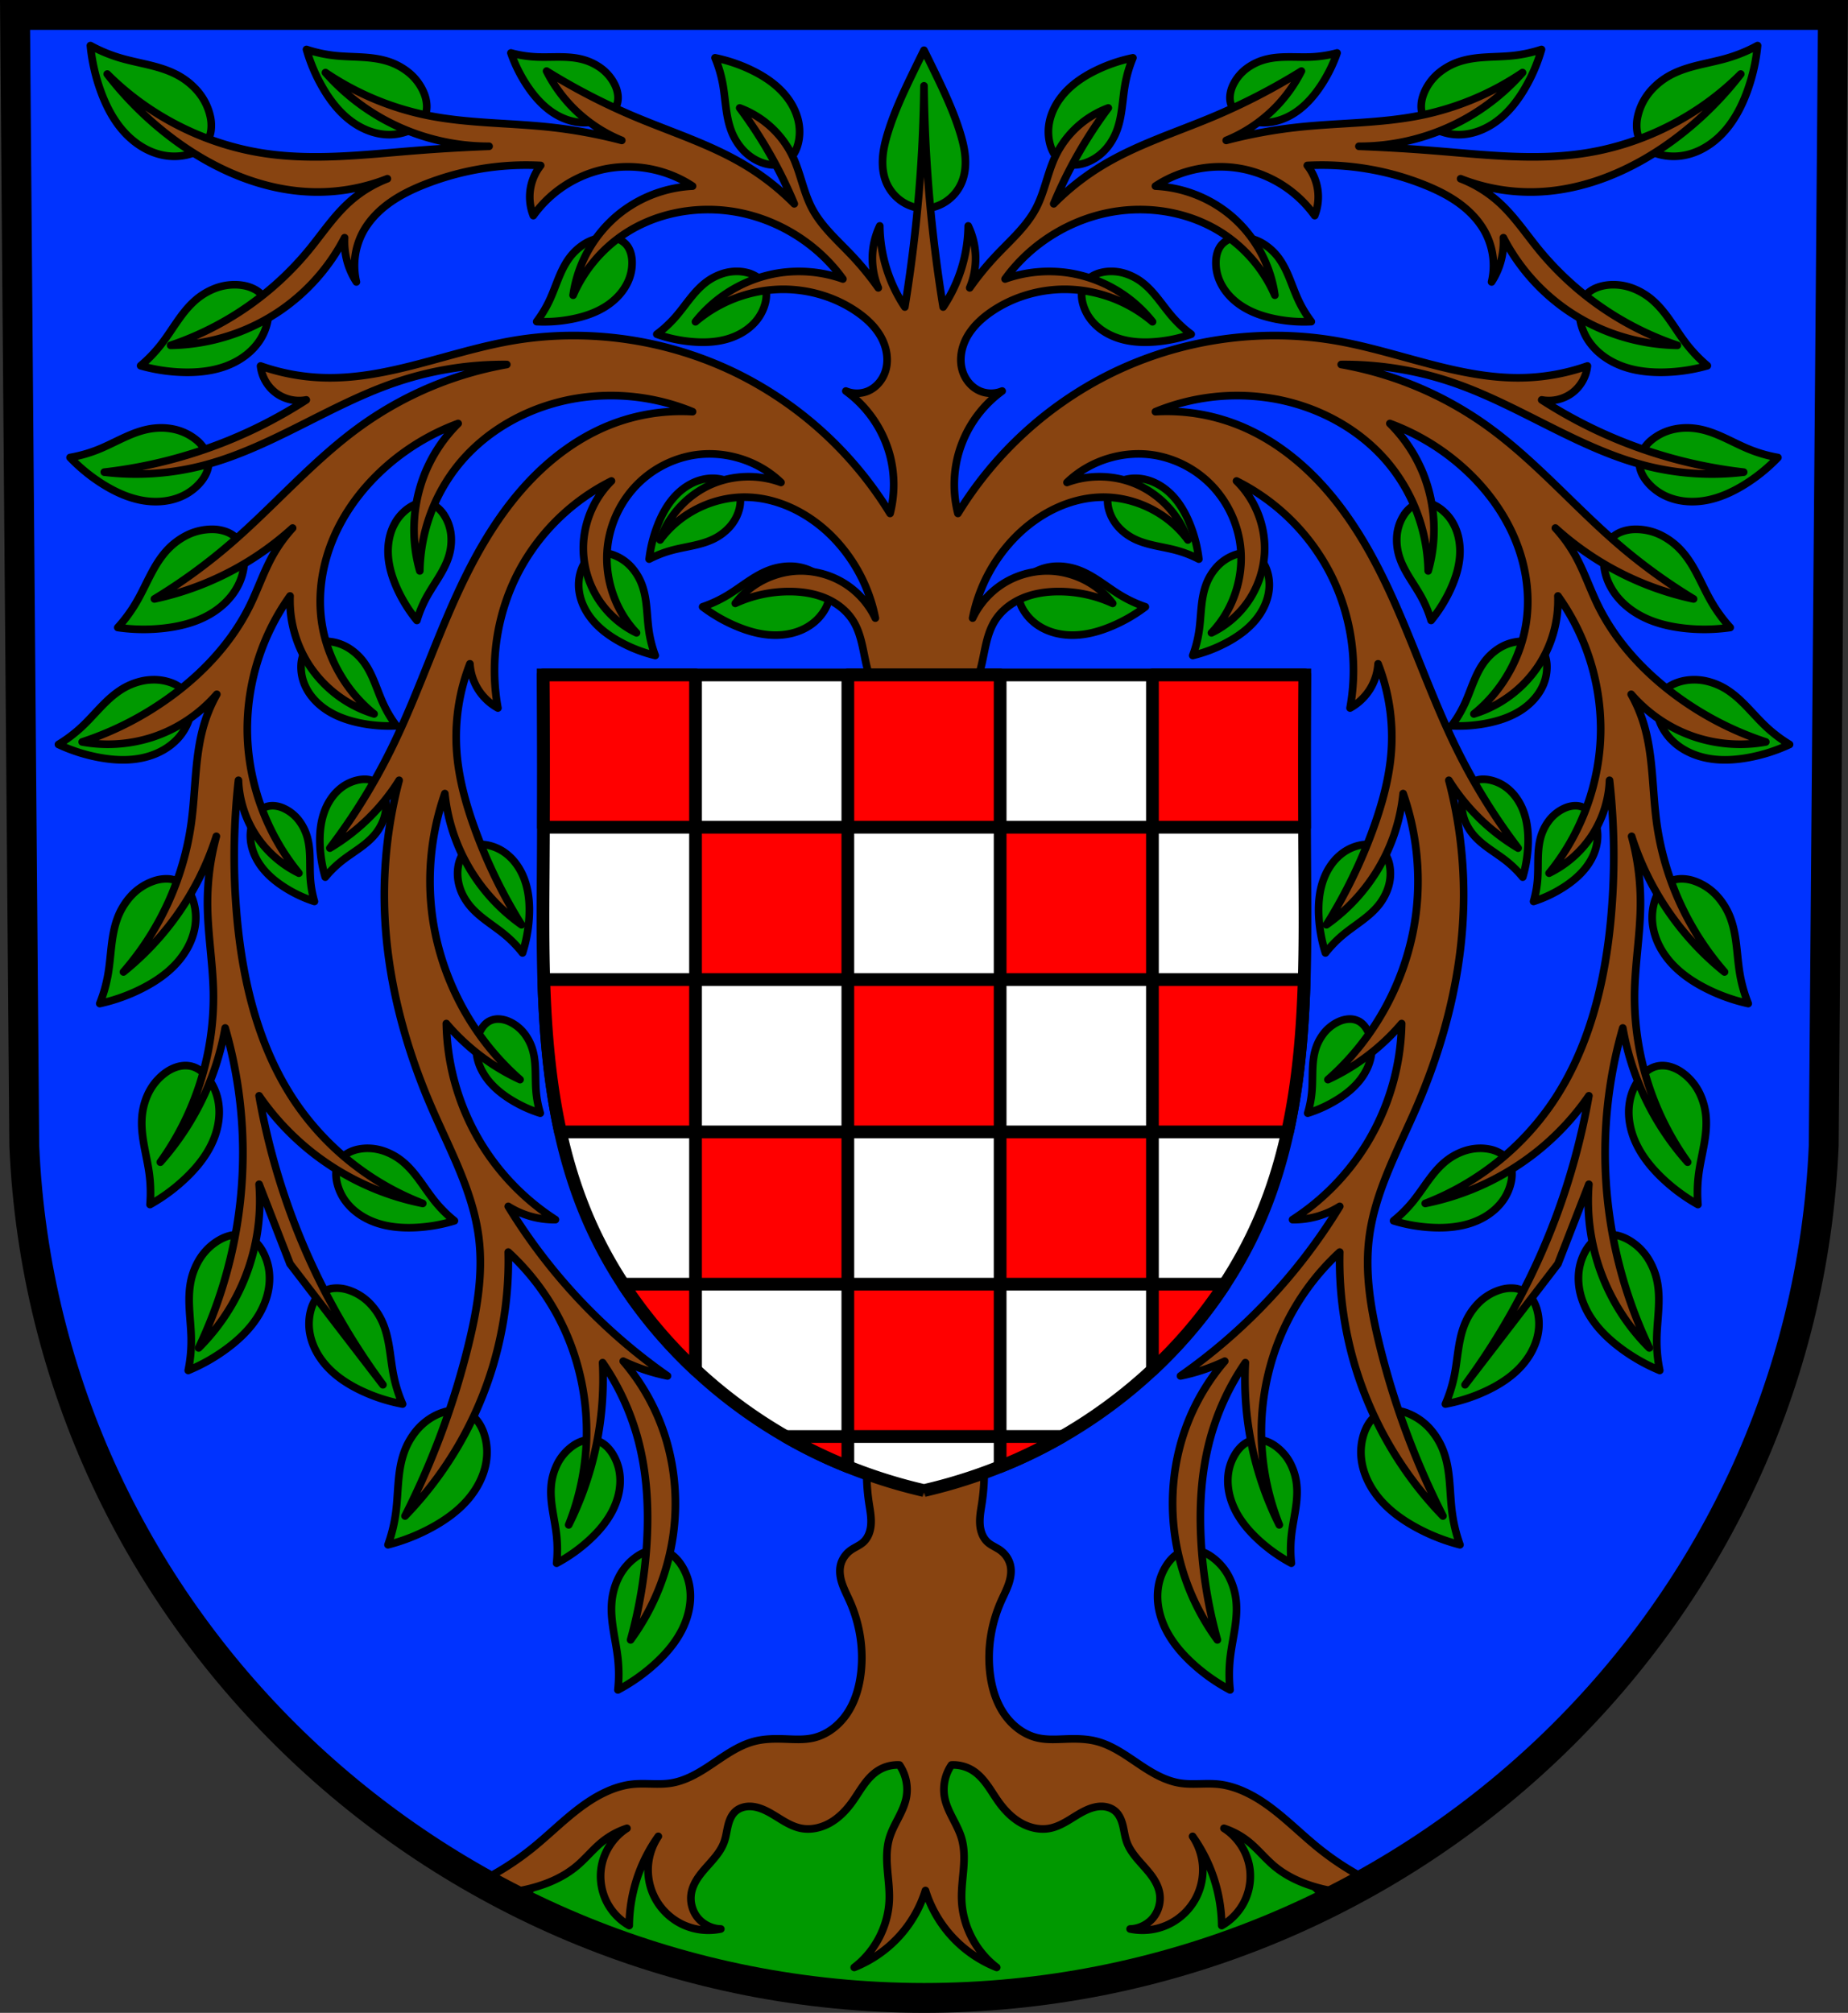
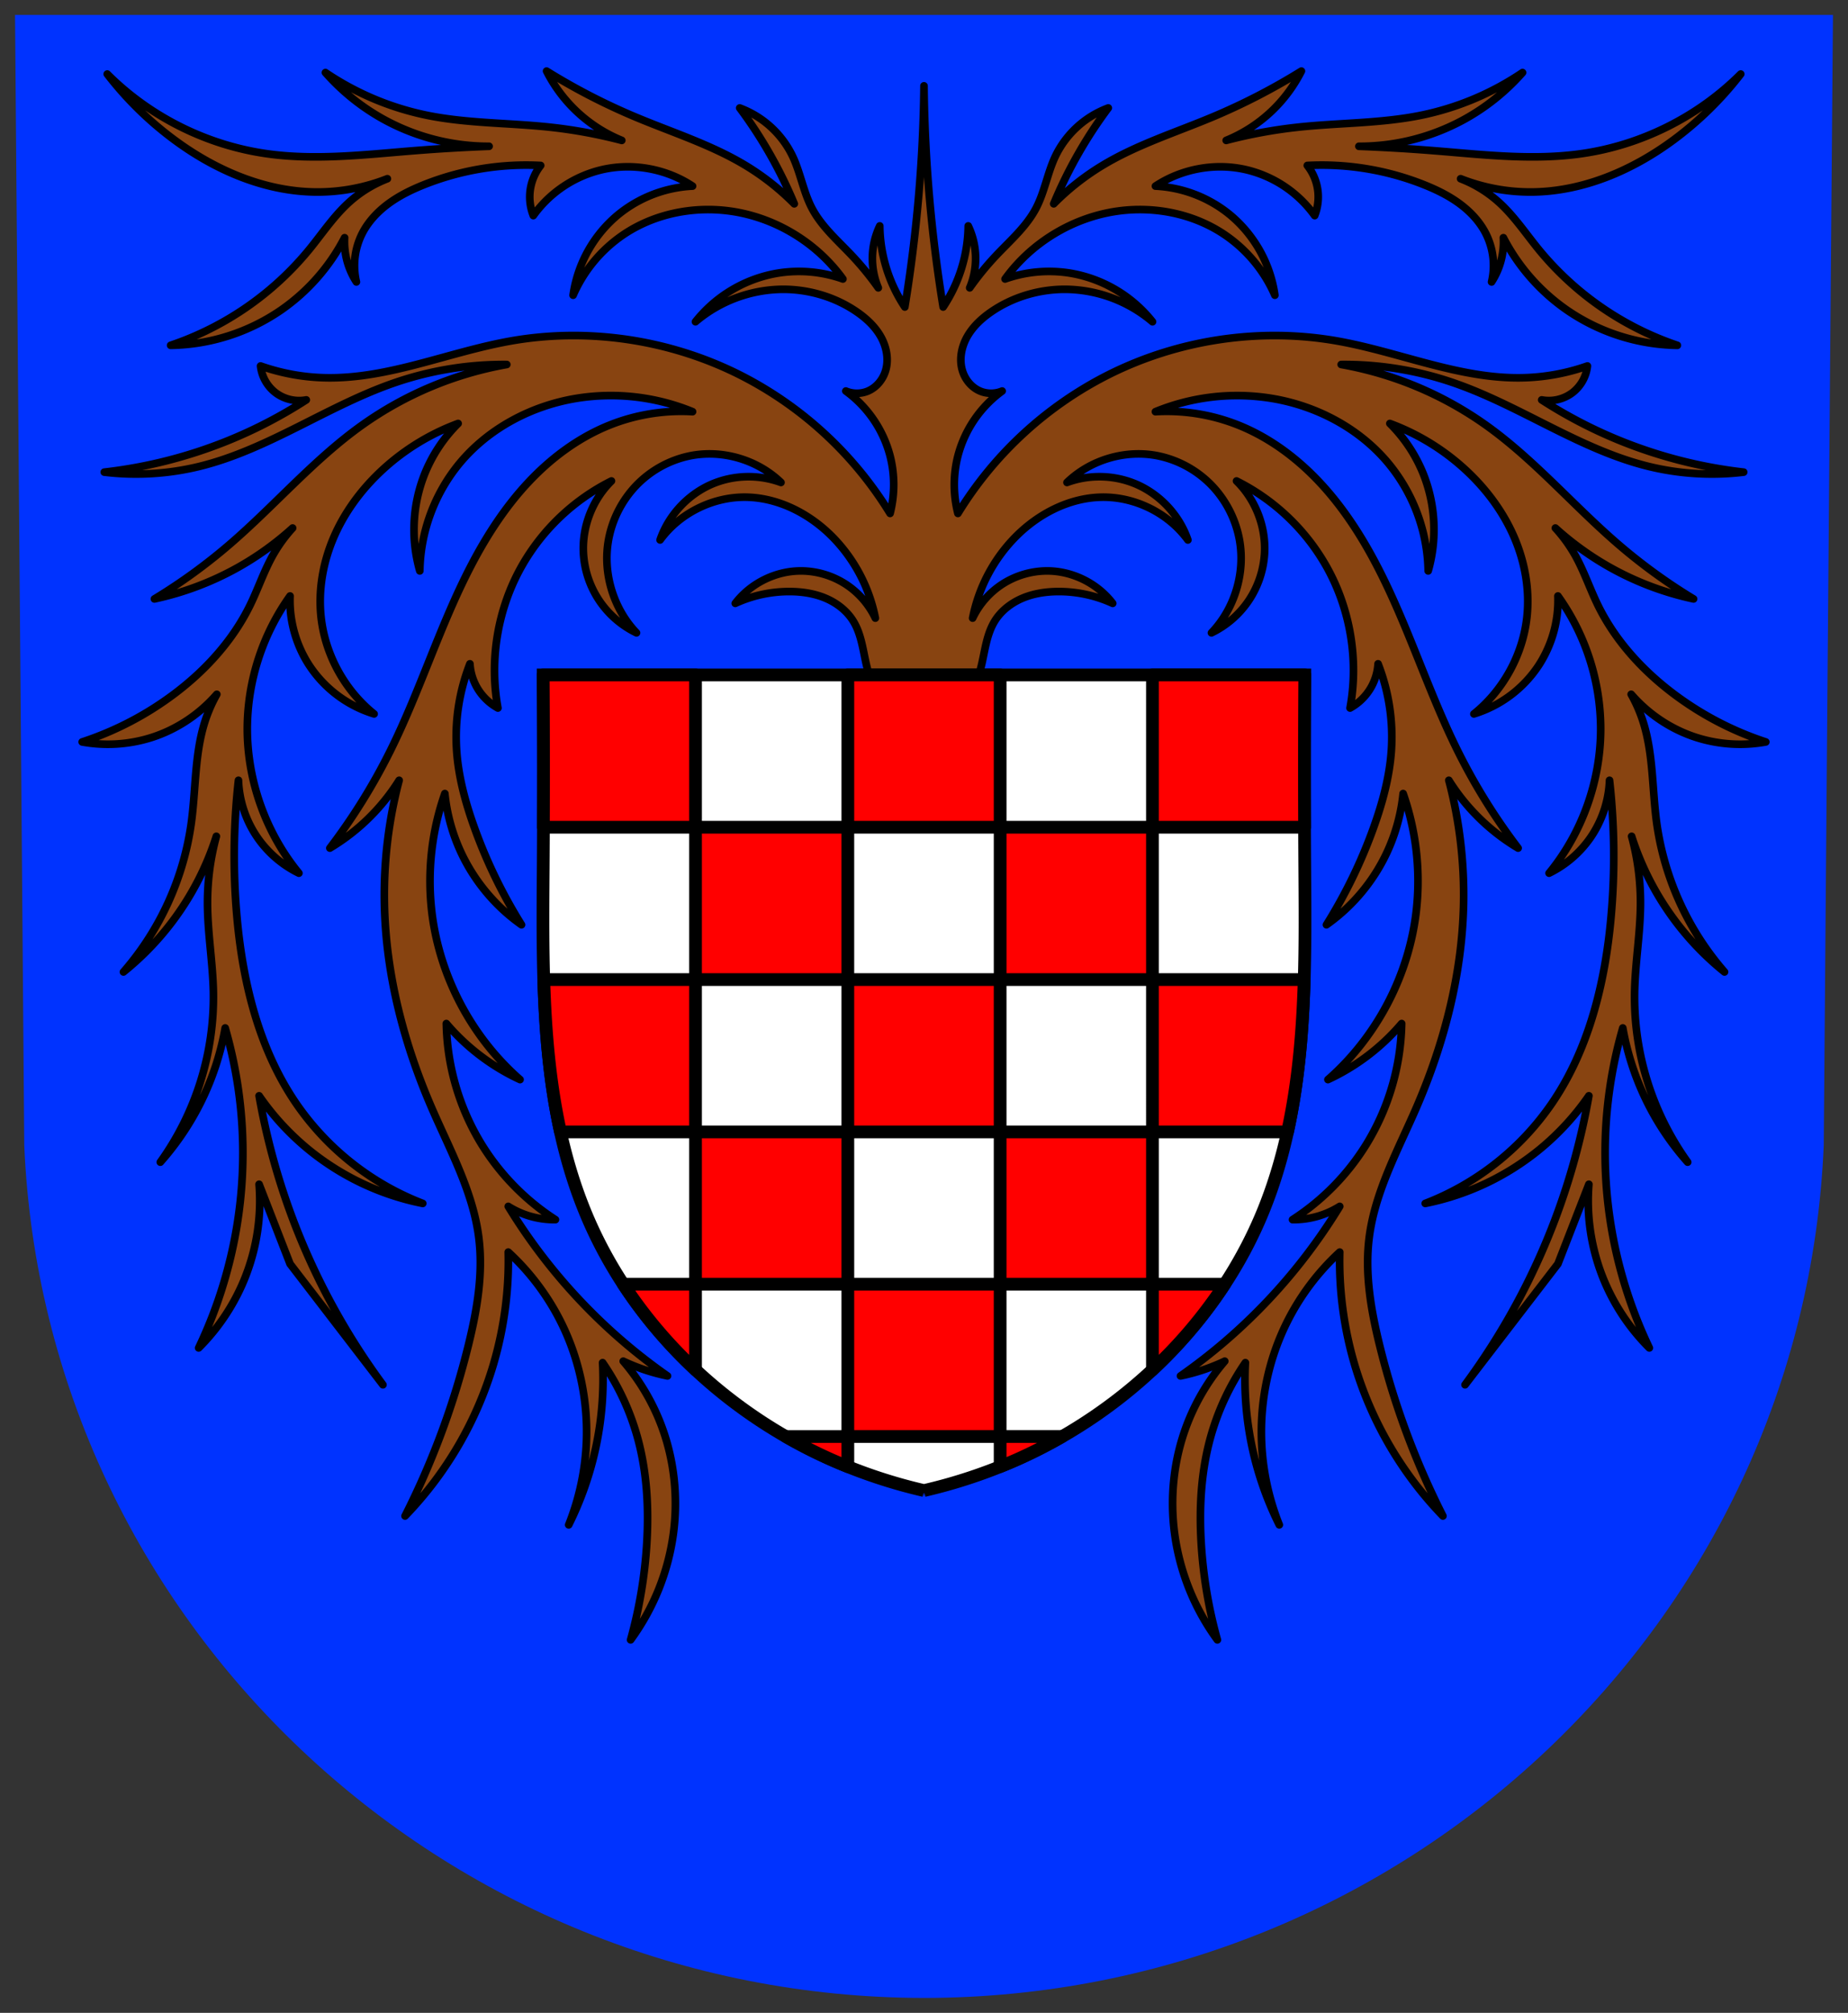
<svg xmlns="http://www.w3.org/2000/svg" width="726.469" height="791.22" viewBox="0 0 192.212 209.344">
  <rect x="0" y="0" width="192.212" height="209.344" fill="#333333" stroke="none" />
  <g style="fill:#03f;fill-opacity:1;stroke:none;stroke-opacity:1">
    <path d="m88.91-10.698-.959 117.58c-2.093 49.46-43.44 88.631-93.582 88.659-50.097-.06-91.46-39.246-93.582-88.659l-.959-117.58h94.539z" style="fill:#03f;fill-opacity:1;fill-rule:evenodd;stroke:none;stroke-width:3.104;stroke-opacity:1" transform="translate(101.737 12.25)" />
  </g>
-   <path style="fill:#090;fill-opacity:1;stroke:#000;stroke-width:.794;stroke-linecap:butt;stroke-linejoin:round;stroke-miterlimit:4;stroke-dasharray:none;stroke-opacity:1" d="M12.704 16.516a19.392 19.392 0 0 0 1.084 4.77c.524 1.436 1.227 2.82 2.216 3.985.989 1.164 2.278 2.102 3.747 2.521a6 6 0 0 0 2.928.109c.74-.164 1.469-.5 1.952-1.084.326-.396.525-.89.605-1.398a4.235 4.235 0 0 0-.063-1.53 6.032 6.032 0 0 0-1.328-2.643 7.365 7.365 0 0 0-2.358-1.803c-1.76-.864-3.758-1.075-5.639-1.626a15.943 15.943 0 0 1-3.144-1.301Zm173.403 0c-.998.544-2.054.98-3.145 1.3-1.88.552-3.879.763-5.638 1.627a7.365 7.365 0 0 0-2.358 1.803 6.032 6.032 0 0 0-1.328 2.643 4.234 4.234 0 0 0-.063 1.53c.08.508.278 1.002.605 1.398.483.584 1.211.92 1.951 1.084a6 6 0 0 0 2.928-.109c1.47-.42 2.76-1.357 3.748-2.521.989-1.164 1.692-2.55 2.216-3.984.56-1.536.926-3.143 1.084-4.771zm-150.928.402a17.426 17.426 0 0 0 1.727 4.043c.694 1.184 1.538 2.295 2.599 3.165 1.062.87 2.353 1.49 3.719 1.625a5.39 5.39 0 0 0 2.605-.376c.628-.264 1.218-.679 1.55-1.273.226-.403.322-.872.31-1.333a3.805 3.805 0 0 0-.301-1.343 5.419 5.419 0 0 0-1.6-2.123 6.615 6.615 0 0 0-2.374-1.213c-1.694-.48-3.495-.345-5.246-.53a14.32 14.32 0 0 1-2.989-.642zm128.452 0c-.97.32-1.973.536-2.989.643-1.75.184-3.551.049-5.245.53a6.615 6.615 0 0 0-2.375 1.212 5.419 5.419 0 0 0-1.6 2.123c-.174.427-.29.882-.301 1.343-.011.461.085.93.31 1.333.333.594.922 1.009 1.55 1.273a5.39 5.39 0 0 0 2.606.376c1.366-.134 2.657-.755 3.718-1.625 1.062-.87 1.906-1.981 2.6-3.165a17.426 17.426 0 0 0 1.726-4.043zm-107.19.365a15.05 15.05 0 0 0 1.692 3.41c.659.99 1.445 1.91 2.407 2.61.963.7 2.113 1.174 3.304 1.223a4.696 4.696 0 0 0 2.24-.45c.533-.26 1.025-.646 1.284-1.176.176-.359.237-.768.205-1.166a3.284 3.284 0 0 0-.326-1.146 4.692 4.692 0 0 0-1.49-1.757 5.752 5.752 0 0 0-2.118-.933c-1.492-.333-3.047-.129-4.575-.203a12.477 12.477 0 0 1-2.623-.412zm85.929 0c-.857.23-1.738.368-2.624.412-1.527.074-3.082-.13-4.574.203a5.752 5.752 0 0 0-2.118.933 4.692 4.692 0 0 0-1.49 1.757c-.172.36-.294.748-.326 1.146a2.25 2.25 0 0 0 .204 1.166c.26.53.752.917 1.284 1.175a4.696 4.696 0 0 0 2.24.451c1.192-.05 2.342-.523 3.304-1.223.963-.7 1.749-1.62 2.408-2.61a15.05 15.05 0 0 0 1.692-3.41zm-64.697.506c.364.872.633 1.784.803 2.713.293 1.604.294 3.274.856 4.804a6.123 6.123 0 0 0 1.285 2.106c.57.601 1.282 1.072 2.07 1.328.406.131.834.206 1.26.184a2.41 2.41 0 0 0 1.207-.38c.525-.348.866-.922 1.066-1.52.26-.779.306-1.623.164-2.431-.22-1.251-.882-2.4-1.76-3.318-.876-.919-1.96-1.62-3.1-2.177a16.107 16.107 0 0 0-3.85-1.31zm43.464 0a16.107 16.107 0 0 0-3.85 1.309c-1.14.557-2.224 1.258-3.101 2.177-.877.918-1.54 2.067-1.76 3.318a4.988 4.988 0 0 0 .165 2.43c.2.599.54 1.173 1.066 1.521.355.236.78.358 1.207.38.426.022.854-.053 1.26-.184a5.011 5.011 0 0 0 2.07-1.328c.57-.6 1-1.328 1.285-2.106.562-1.53.562-3.2.855-4.804.17-.93.44-1.84.803-2.713zm-54.6 18.652c-.1-.002-.2.001-.3.007a4.693 4.693 0 0 0-2.187.721 5.755 5.755 0 0 0-1.66 1.614c-.869 1.258-1.262 2.776-1.904 4.164-.373.805-.831 1.57-1.366 2.277a15.05 15.05 0 0 0 3.796-.289c1.165-.24 2.311-.623 3.322-1.252 1.01-.63 1.88-1.518 2.374-2.603a4.696 4.696 0 0 0 .423-2.247c-.04-.59-.215-1.19-.609-1.63a2.25 2.25 0 0 0-1.004-.628 3.098 3.098 0 0 0-.885-.134zm65.737 0c-.3.004-.6.044-.885.134a2.25 2.25 0 0 0-1.005.628c-.394.44-.568 1.04-.608 1.63a4.696 4.696 0 0 0 .423 2.247c.493 1.085 1.363 1.973 2.374 2.603 1.01.63 2.157 1.013 3.322 1.252a15.05 15.05 0 0 0 3.795.29 12.478 12.478 0 0 1-1.365-2.278c-.642-1.388-1.036-2.906-1.904-4.164a5.755 5.755 0 0 0-1.66-1.613 4.693 4.693 0 0 0-2.188-.722c-.1-.006-.2-.008-.3-.007zM80.044 40a4.861 4.861 0 0 0-1.439.185 5.755 5.755 0 0 0-2.045 1.084c-1.187.965-1.99 2.311-2.996 3.464a12.474 12.474 0 0 1-1.948 1.803c1.201.418 2.456.683 3.725.786 1.185.097 2.393.05 3.539-.27 1.146-.322 2.23-.93 3.008-1.834a4.697 4.697 0 0 0 1.036-2.039c.126-.578.128-1.203-.127-1.735a2.25 2.25 0 0 0-.789-.884 3.284 3.284 0 0 0-1.101-.454 4.395 4.395 0 0 0-.864-.106Zm38.723 0c-.29.007-.58.042-.863.106-.39.088-.77.232-1.102.454a2.25 2.25 0 0 0-.788.884c-.255.532-.254 1.157-.127 1.735a4.697 4.697 0 0 0 1.036 2.039c.777.903 1.861 1.512 3.008 1.833 1.146.321 2.354.368 3.539.271a15.052 15.052 0 0 0 3.725-.786 12.474 12.474 0 0 1-1.949-1.803c-1.006-1.153-1.809-2.5-2.995-3.464a5.754 5.754 0 0 0-2.045-1.084 4.861 4.861 0 0 0-1.439-.185zM27.86 41.389a5.716 5.716 0 0 0-2.048.324 6.861 6.861 0 0 0-2.361 1.442c-1.347 1.239-2.21 2.909-3.328 4.36a14.936 14.936 0 0 1-2.196 2.297c1.461.417 2.975.646 4.494.68 1.42.032 2.856-.11 4.2-.574 1.344-.466 2.593-1.27 3.457-2.408a5.65 5.65 0 0 0 1.091-2.515c.11-.7.069-1.45-.272-2.07-.231-.42-.59-.76-1.002-1.003a3.906 3.906 0 0 0-1.345-.466 5.145 5.145 0 0 0-.69-.067zm143.09 0a5.152 5.152 0 0 0-.69.067c-.47.078-.933.224-1.344.466a2.694 2.694 0 0 0-1.002 1.003c-.341.62-.383 1.37-.273 2.07a5.65 5.65 0 0 0 1.092 2.515c.863 1.137 2.113 1.942 3.456 2.408 1.344.465 2.781.606 4.2.574a17.885 17.885 0 0 0 4.494-.68 14.936 14.936 0 0 1-2.196-2.297c-1.118-1.451-1.98-3.121-3.327-4.36a6.861 6.861 0 0 0-2.362-1.442 5.716 5.716 0 0 0-2.048-.324zM19.921 56.279a7.09 7.09 0 0 0-1.357.164c-1.755.383-3.311 1.375-4.977 2.054-.965.393-1.973.682-2.999.86a17.682 17.682 0 0 0 3.482 2.824c1.19.736 2.48 1.333 3.85 1.607 1.371.274 2.83.212 4.124-.326a5.52 5.52 0 0 0 2.167-1.597c.44-.542.774-1.202.79-1.9a2.679 2.679 0 0 0-.356-1.355 3.874 3.874 0 0 0-.912-1.069 5.485 5.485 0 0 0-2.452-1.147 6.323 6.323 0 0 0-1.36-.115zm158.968 0a6.325 6.325 0 0 0-1.36.115 5.485 5.485 0 0 0-2.451 1.147 3.874 3.874 0 0 0-.912 1.07 2.68 2.68 0 0 0-.356 1.354c.016.698.35 1.358.79 1.9a5.52 5.52 0 0 0 2.166 1.597c1.295.538 2.753.6 4.124.326 1.371-.274 2.661-.871 3.85-1.607a17.682 17.682 0 0 0 3.482-2.823 14.567 14.567 0 0 1-2.999-.861c-1.665-.679-3.221-1.67-4.976-2.054a7.09 7.09 0 0 0-1.358-.164zM77.33 61.522c-.368.007-.734.06-1.09.153-1.099.289-2.073.963-2.827 1.811-.755.848-1.299 1.864-1.711 2.919a14.334 14.334 0 0 0-.883 3.519c.751-.389 1.544-.697 2.36-.917 1.408-.38 2.898-.506 4.22-1.12a5.486 5.486 0 0 0 1.783-1.3 4.47 4.47 0 0 0 1.03-1.938c.087-.37.122-.756.07-1.133a2.141 2.141 0 0 0-.427-1.044c-.35-.44-.887-.7-1.435-.833a4.283 4.283 0 0 0-1.09-.117zm44.153 0a4.282 4.282 0 0 0-1.09.117c-.549.132-1.086.392-1.435.833a2.141 2.141 0 0 0-.428 1.044c-.052.377-.017.762.07 1.133a4.47 4.47 0 0 0 1.03 1.938c.494.552 1.111.988 1.783 1.3 1.323.614 2.812.74 4.22 1.12.816.22 1.61.528 2.36.917a14.334 14.334 0 0 0-.882-3.52c-.412-1.054-.957-2.07-1.711-2.918-.754-.848-1.729-1.522-2.828-1.811a4.657 4.657 0 0 0-1.089-.153zm-74.102 2.52c-.513.008-1.017.208-1.454.486a4.696 4.696 0 0 0-1.558 1.673c-.581 1.041-.78 2.269-.687 3.455.093 1.187.464 2.338.962 3.417a15.052 15.052 0 0 0 2.019 3.228c.252-.85.596-1.673 1.023-2.45.737-1.34 1.725-2.558 2.223-4.004a5.753 5.753 0 0 0 .314-2.293 4.692 4.692 0 0 0-.716-2.189 3.286 3.286 0 0 0-.806-.878 2.25 2.25 0 0 0-1.1-.437 2.002 2.002 0 0 0-.22-.008zm104.051 0a2.002 2.002 0 0 0-.22.008 2.25 2.25 0 0 0-1.1.437 3.286 3.286 0 0 0-.806.878 4.692 4.692 0 0 0-.717 2.19 5.751 5.751 0 0 0 .315 2.292c.497 1.446 1.486 2.663 2.222 4.004.427.777.771 1.6 1.024 2.45a15.051 15.051 0 0 0 2.018-3.228c.498-1.08.87-2.23.963-3.417.092-1.186-.106-2.414-.688-3.455a4.696 4.696 0 0 0-1.558-1.673c-.436-.278-.94-.478-1.453-.486zM25.483 66.826a5.885 5.885 0 0 0-2.823.654 7.242 7.242 0 0 0-2.266 1.836c-1.234 1.482-1.902 3.346-2.867 5.017-.56.97-1.223 1.878-1.974 2.706 1.584.229 3.197.255 4.789.076 1.487-.166 2.968-.515 4.307-1.19 1.338-.674 2.531-1.69 3.274-2.998a5.95 5.95 0 0 0 .79-2.778c.017-.746-.131-1.522-.574-2.12-.3-.406-.723-.712-1.186-.906a4.117 4.117 0 0 0-1.47-.297zm147.844 0a4.117 4.117 0 0 0-1.47.297c-.463.194-.885.5-1.185.905-.443.599-.592 1.375-.574 2.121a5.95 5.95 0 0 0 .79 2.778c.742 1.308 1.935 2.324 3.274 2.998 1.339.675 2.82 1.024 4.307 1.19 1.591.179 3.204.153 4.789-.076a15.755 15.755 0 0 1-1.974-2.706c-.965-1.671-1.634-3.535-2.868-5.017a7.242 7.242 0 0 0-2.265-1.836 5.885 5.885 0 0 0-2.824-.654zM65.964 69.29c-.399.006-.8.105-1.141.314-.503.309-.842.835-1.049 1.39a4.695 4.695 0 0 0-.236 2.273c.163 1.181.743 2.28 1.532 3.172.788.892 1.778 1.587 2.826 2.15a15.049 15.049 0 0 0 3.555 1.36c-.31-.83-.531-1.694-.658-2.572-.22-1.514-.163-3.081-.637-4.535a5.752 5.752 0 0 0-1.13-2.02 4.691 4.691 0 0 0-1.89-1.316 3.284 3.284 0 0 0-1.172-.216Zm66.882 0c-.4-.006-.797.079-1.172.216a4.692 4.692 0 0 0-1.89 1.316 5.752 5.752 0 0 0-1.13 2.02c-.473 1.454-.417 3.021-.636 4.535a12.48 12.48 0 0 1-.658 2.572c1.236-.3 2.433-.759 3.554-1.36 1.048-.563 2.038-1.258 2.827-2.15.788-.891 1.369-1.99 1.531-3.172a4.695 4.695 0 0 0-.236-2.274c-.207-.554-.545-1.08-1.048-1.389a2.249 2.249 0 0 0-1.142-.314zm-47.51 1.375a6.274 6.274 0 0 0-2.142.439c-1.536.6-2.805 1.72-4.217 2.572-.82.495-1.691.901-2.596 1.21a16.206 16.206 0 0 0 3.561 2.046c1.184.492 2.439.845 3.721.895 1.282.05 2.596-.217 3.692-.89a5.07 5.07 0 0 0 1.736-1.755c.321-.553.53-1.196.444-1.829a2.438 2.438 0 0 0-.517-1.171 3.541 3.541 0 0 0-.98-.833 5.044 5.044 0 0 0-2.387-.682 5.657 5.657 0 0 0-.314-.002zm28.138 0a5.656 5.656 0 0 0-.314.002 5.044 5.044 0 0 0-2.388.682c-.37.22-.712.494-.98.833a2.438 2.438 0 0 0-.517 1.171c-.085.633.123 1.276.444 1.83a5.07 5.07 0 0 0 1.736 1.755c1.097.672 2.41.939 3.692.889 1.283-.05 2.537-.403 3.721-.895a16.206 16.206 0 0 0 3.561-2.045 13.424 13.424 0 0 1-2.595-1.21c-1.413-.854-2.682-1.974-4.218-2.573a6.274 6.274 0 0 0-2.142-.44zM37.12 78.476c-.3.004-.6.045-.886.135-.38.12-.737.33-1.004.627-.394.44-.568 1.04-.608 1.63a4.696 4.696 0 0 0 .423 2.248c.493 1.085 1.364 1.973 2.374 2.602 1.01.63 2.157 1.013 3.322 1.253a15.05 15.05 0 0 0 3.795.289 12.478 12.478 0 0 1-1.365-2.277c-.642-1.388-1.036-2.907-1.904-4.165a5.755 5.755 0 0 0-1.66-1.613 4.691 4.691 0 0 0-2.188-.721c-.1-.006-.2-.01-.3-.008zm124.57 0c-.1-.001-.2.002-.299.008a4.691 4.691 0 0 0-2.187.721 5.755 5.755 0 0 0-1.66 1.613c-.869 1.258-1.262 2.776-1.904 4.165-.373.804-.831 1.57-1.366 2.277a15.05 15.05 0 0 0 3.796-.29c1.165-.24 2.311-.622 3.322-1.252 1.01-.629 1.88-1.517 2.374-2.602a4.696 4.696 0 0 0 .422-2.247c-.04-.59-.214-1.191-.608-1.63a2.248 2.248 0 0 0-1.004-.628 3.102 3.102 0 0 0-.885-.135zM19.297 82.468c-.341 0-.683.03-1.02.091a6.723 6.723 0 0 0-2.513 1.032c-1.498.995-2.592 2.483-3.9 3.72A14.636 14.636 0 0 1 9.38 89.2a17.585 17.585 0 0 0 4.257 1.362c1.373.252 2.79.339 4.165.096 1.376-.242 2.712-.83 3.725-1.8a5.547 5.547 0 0 0 1.446-2.274c.215-.664.29-1.4.053-2.055a2.66 2.66 0 0 0-.818-1.131 3.847 3.847 0 0 0-1.234-.663 5.277 5.277 0 0 0-1.677-.268zm160.218 0c-.57 0-1.137.087-1.677.268-.445.15-.871.363-1.233.663a2.66 2.66 0 0 0-.819 1.13c-.236.656-.161 1.392.054 2.056.28.864.792 1.646 1.446 2.273 1.013.971 2.349 1.559 3.725 1.801 1.375.243 2.792.156 4.164-.096 1.47-.27 2.904-.73 4.258-1.362a14.637 14.637 0 0 1-2.485-1.89c-1.308-1.237-2.402-2.725-3.9-3.72a6.723 6.723 0 0 0-2.513-1.032 5.765 5.765 0 0 0-1.02-.091zM41.284 92.823a3.201 3.201 0 0 0-.607.047 4.283 4.283 0 0 0-1.902.851c-.857.667-1.458 1.626-1.8 2.654-.342 1.027-.437 2.123-.4 3.204.04 1.157.227 2.31.556 3.42a11.35 11.35 0 0 1 1.727-1.692c1.093-.864 2.355-1.534 3.285-2.57a5.226 5.226 0 0 0 1.076-1.811c.225-.67.294-1.394.171-2.089a2.986 2.986 0 0 0-.366-1.02 2.051 2.051 0 0 0-.771-.756 2.14 2.14 0 0 0-.969-.238zm116.242 0a2.14 2.14 0 0 0-.968.238 2.051 2.051 0 0 0-.771.755 2.986 2.986 0 0 0-.367 1.021 4.258 4.258 0 0 0 .172 2.089c.225.67.603 1.284 1.075 1.81.93 1.037 2.192 1.707 3.285 2.57A11.35 11.35 0 0 1 161.68 103c.329-1.11.516-2.263.556-3.42.036-1.081-.058-2.177-.4-3.204-.342-1.028-.943-1.987-1.8-2.654a4.283 4.283 0 0 0-1.902-.851 3.193 3.193 0 0 0-.608-.047zM31.52 95.578c-.27.017-.535.083-.775.208-.47.244-.809.695-1.03 1.18a4.248 4.248 0 0 0-.362 2.029c.068 1.073.516 2.1 1.163 2.954.648.854 1.49 1.545 2.391 2.12a13.503 13.503 0 0 0 3.096 1.459 11.29 11.29 0 0 1-.42-2.357c-.097-1.376.057-2.782-.271-4.12a5.197 5.197 0 0 0-.88-1.892 4.22 4.22 0 0 0-1.607-1.309 2.94 2.94 0 0 0-1.036-.272 2.24 2.24 0 0 0-.269 0zm135.501 0a2.94 2.94 0 0 0-1.035.272 4.22 4.22 0 0 0-1.607 1.31 5.197 5.197 0 0 0-.88 1.89c-.328 1.34-.175 2.745-.271 4.12a11.29 11.29 0 0 1-.42 2.358 13.503 13.503 0 0 0 3.096-1.46c.901-.574 1.742-1.265 2.39-2.119.648-.854 1.096-1.881 1.164-2.954a4.248 4.248 0 0 0-.362-2.03c-.222-.484-.56-.935-1.03-1.18a1.94 1.94 0 0 0-.775-.207 2.418 2.418 0 0 0-.27 0zM53.332 99.601c-.371 0-.739.07-1.067.238a2.25 2.25 0 0 0-.862.81 3.284 3.284 0 0 0-.426 1.114c-.15.76-.09 1.558.14 2.3.232.74.631 1.425 1.137 2.015.996 1.16 2.363 1.929 3.542 2.904a12.475 12.475 0 0 1 1.853 1.9 15.05 15.05 0 0 0 .688-3.744c.066-1.187-.013-2.394-.364-3.531-.35-1.138-.987-2.206-1.911-2.96a4.696 4.696 0 0 0-2.065-.98 3.5 3.5 0 0 0-.665-.066zm92.146 0a3.5 3.5 0 0 0-.664.065 4.696 4.696 0 0 0-2.065.982c-.924.753-1.56 1.821-1.912 2.959-.35 1.137-.43 2.344-.364 3.531.07 1.271.302 2.533.688 3.744a12.475 12.475 0 0 1 1.854-1.9c1.179-.975 2.546-1.743 3.541-2.904a5.752 5.752 0 0 0 1.137-2.016 4.693 4.693 0 0 0 .14-2.299 3.284 3.284 0 0 0-.425-1.113 2.249 2.249 0 0 0-.862-.811 2.342 2.342 0 0 0-1.068-.238zm-124.77 3.578a4.03 4.03 0 0 0-1.446.233 5.762 5.762 0 0 0-2.359 1.568 7.08 7.08 0 0 0-1.444 2.455c-.62 1.777-.593 3.708-.903 5.565a15.374 15.374 0 0 1-.878 3.149 18.473 18.473 0 0 0 4.407-1.576c1.303-.663 2.538-1.49 3.531-2.567.994-1.076 1.736-2.413 1.968-3.863a5.794 5.794 0 0 0-.23-2.806c-.239-.688-.64-1.345-1.25-1.74a2.765 2.765 0 0 0-1.396-.418zm157.394 0c-.49.018-.982.151-1.395.418-.61.395-1.011 1.052-1.251 1.74a5.794 5.794 0 0 0-.23 2.806c.232 1.45.975 2.787 1.968 3.863.994 1.076 2.229 1.904 3.532 2.567 1.395.71 2.88 1.24 4.407 1.576a15.374 15.374 0 0 1-.878-3.149c-.31-1.858-.283-3.788-.904-5.565a7.08 7.08 0 0 0-1.444-2.455 5.762 5.762 0 0 0-2.358-1.568 4.03 4.03 0 0 0-1.447-.233zm-122.87 14.584a2.005 2.005 0 0 0-1.032.212c-.465.245-.796.692-1.012 1.172a4.173 4.173 0 0 0-.342 2.005c.076 1.058.529 2.068 1.178 2.906.65.838 1.488 1.513 2.387 2.074.962.6 2 1.077 3.08 1.416a11.099 11.099 0 0 1-.436-2.322c-.107-1.357.034-2.745-.303-4.064a5.123 5.123 0 0 0-.887-1.86c-.422-.548-.972-1-1.603-1.279a2.928 2.928 0 0 0-1.03-.26zm88.346 0a2.927 2.927 0 0 0-1.03.26 4.182 4.182 0 0 0-1.603 1.279 5.123 5.123 0 0 0-.887 1.86c-.336 1.319-.195 2.707-.303 4.064-.062.786-.209 1.566-.436 2.322 1.08-.34 2.119-.817 3.08-1.416.9-.56 1.738-1.236 2.387-2.074.65-.838 1.103-1.848 1.179-2.906a4.173 4.173 0 0 0-.342-2.005c-.216-.48-.547-.927-1.012-1.172a2.005 2.005 0 0 0-1.033-.212zm-121.024 4.836c-.246.004-.493.04-.73.103a4.06 4.06 0 0 0-1.317.645 5.74 5.74 0 0 0-1.798 2.175 6.97 6.97 0 0 0-.66 2.749c-.073 1.866.521 3.688.77 5.54.145 1.072.173 2.16.085 3.24a18.534 18.534 0 0 0 3.757-2.784c1.053-1.009 1.992-2.155 2.627-3.465.635-1.31.954-2.795.75-4.236a5.706 5.706 0 0 0-1.046-2.593c-.431-.582-1.01-1.087-1.71-1.282a2.575 2.575 0 0 0-.728-.092zm153.703 0a2.56 2.56 0 0 0-.73.092c-.7.195-1.277.7-1.709 1.282a5.706 5.706 0 0 0-1.045 2.593c-.204 1.441.114 2.926.75 4.236.634 1.31 1.573 2.456 2.626 3.466a18.535 18.535 0 0 0 3.757 2.783 15.093 15.093 0 0 1 .085-3.24c.25-1.852.843-3.674.771-5.54a6.97 6.97 0 0 0-.66-2.749 5.74 5.74 0 0 0-1.799-2.175 4.06 4.06 0 0 0-1.316-.645 3.054 3.054 0 0 0-.73-.103zm-134.654 8.604a4.775 4.775 0 0 0-.95.08c-.431.08-.854.223-1.227.452a2.47 2.47 0 0 0-.901.938c-.302.574-.326 1.262-.212 1.902a5.17 5.17 0 0 0 1.049 2.284c.814 1.025 1.977 1.74 3.22 2.141 1.242.401 2.564.503 3.866.448 1.395-.06 2.78-.298 4.115-.707a13.704 13.704 0 0 1-2.06-2.064c-1.053-1.31-1.877-2.823-3.136-3.933a6.305 6.305 0 0 0-2.196-1.276 5.315 5.315 0 0 0-1.568-.265zm115.604 0c-.53.008-1.061.1-1.567.265a6.305 6.305 0 0 0-2.196 1.276c-1.26 1.11-2.083 2.624-3.136 3.933a13.704 13.704 0 0 1-2.06 2.064c1.334.409 2.72.647 4.114.707 1.303.055 2.625-.047 3.867-.448 1.243-.401 2.406-1.116 3.22-2.141a5.17 5.17 0 0 0 1.048-2.284c.115-.64.09-1.328-.211-1.902a2.47 2.47 0 0 0-.901-.938 3.594 3.594 0 0 0-1.227-.452 4.775 4.775 0 0 0-.95-.08zm-129.269 8.982c-.125.003-.25.013-.373.03-.493.07-.967.25-1.402.491a5.834 5.834 0 0 0-2.074 1.974 7.082 7.082 0 0 0-1 2.687c-.3 1.869.075 3.774.1 5.666a15.317 15.317 0 0 1-.31 3.272 18.824 18.824 0 0 0 4.117-2.35c1.182-.89 2.267-1.93 3.065-3.173.799-1.242 1.3-2.699 1.27-4.174a5.772 5.772 0 0 0-.734-2.733c-.363-.637-.883-1.216-1.563-1.496a2.718 2.718 0 0 0-1.096-.194zm142.934 0a2.723 2.723 0 0 0-1.095.194c-.68.28-1.2.859-1.564 1.496a5.772 5.772 0 0 0-.734 2.733c-.03 1.475.472 2.932 1.27 4.174.799 1.243 1.884 2.283 3.066 3.173a18.825 18.825 0 0 0 4.117 2.35 15.317 15.317 0 0 1-.31-3.272c.024-1.892.4-3.797.099-5.666a7.082 7.082 0 0 0-1-2.687 5.834 5.834 0 0 0-2.073-1.974c-.436-.24-.91-.42-1.403-.49a3.209 3.209 0 0 0-.373-.031zm-132.41 5.561a3.373 3.373 0 0 0-.349.006 2.618 2.618 0 0 0-1.306.44c-.565.392-.925 1.026-1.13 1.684a5.48 5.48 0 0 0-.129 2.662c.265 1.363 1.01 2.605 1.984 3.592.974.986 2.168 1.73 3.422 2.316a17.493 17.493 0 0 0 4.219 1.353 14.544 14.544 0 0 1-.93-2.95c-.352-1.747-.387-3.574-1.03-5.235a6.702 6.702 0 0 0-1.443-2.277 5.456 5.456 0 0 0-2.281-1.409 4.055 4.055 0 0 0-1.027-.181zm121.887 0c-.348.014-.694.08-1.027.182a5.456 5.456 0 0 0-2.281 1.409 6.702 6.702 0 0 0-1.444 2.277c-.643 1.661-.678 3.488-1.03 5.235a14.544 14.544 0 0 1-.93 2.95 17.492 17.492 0 0 0 4.22-1.353c1.253-.586 2.448-1.33 3.421-2.316.974-.987 1.72-2.229 1.984-3.592a5.48 5.48 0 0 0-.129-2.662c-.205-.658-.564-1.292-1.129-1.684a2.618 2.618 0 0 0-1.307-.44 3.318 3.318 0 0 0-.348-.005zM50.65 158.447c-.524 0-1.043.118-1.532.304-.949.36-1.792.98-2.453 1.749a7.485 7.485 0 0 0-1.443 2.653c-.594 1.903-.49 3.943-.75 5.92a16.182 16.182 0 0 1-.815 3.363 19.794 19.794 0 0 0 4.634-1.839c1.362-.752 2.646-1.675 3.663-2.851 1.017-1.177 1.757-2.62 1.949-4.161a6.084 6.084 0 0 0-.352-2.958c-.282-.718-.735-1.398-1.4-1.791a2.96 2.96 0 0 0-1.501-.389zm97.509 0a2.96 2.96 0 0 0-1.502.389c-.665.393-1.118 1.073-1.4 1.79a6.084 6.084 0 0 0-.351 2.959c.191 1.541.932 2.984 1.949 4.16 1.017 1.177 2.3 2.1 3.663 2.852a19.794 19.794 0 0 0 4.634 1.839 16.181 16.181 0 0 1-.816-3.364c-.259-1.976-.156-4.016-.749-5.92a7.485 7.485 0 0 0-1.444-2.652 6.148 6.148 0 0 0-2.452-1.75 4.327 4.327 0 0 0-1.532-.303zm-83.413 3.059c-.22-.002-.44.025-.652.076a3.608 3.608 0 0 0-1.185.549 5.13 5.13 0 0 0-1.646 1.908 6.262 6.262 0 0 0-.647 2.444c-.103 1.667.387 3.31.569 4.97.106.963.108 1.936.007 2.9a16.505 16.505 0 0 0 3.401-2.41c.959-.881 1.82-1.886 2.412-3.045.593-1.158.908-2.48.757-3.773a5.115 5.115 0 0 0-.875-2.34c-.372-.53-.876-.994-1.495-1.183a2.279 2.279 0 0 0-.646-.096zm69.317 0a2.279 2.279 0 0 0-.647.096c-.619.19-1.123.654-1.494 1.183a5.115 5.115 0 0 0-.875 2.34c-.151 1.293.164 2.615.756 3.773.593 1.159 1.454 2.163 2.412 3.044a16.505 16.505 0 0 0 3.402 2.41 13.549 13.549 0 0 1 .007-2.9c.182-1.66.672-3.302.568-4.969a6.262 6.262 0 0 0-.646-2.444 5.13 5.13 0 0 0-1.646-1.908 3.608 3.608 0 0 0-1.185-.549 2.679 2.679 0 0 0-.652-.076zM71.626 172.95c-.25-.002-.501.028-.744.087-.486.116-.94.341-1.352.622a5.833 5.833 0 0 0-1.879 2.166 7.078 7.078 0 0 0-.737 2.775c-.119 1.892.44 3.755.648 5.64.12 1.093.123 2.198.007 3.291a18.835 18.835 0 0 0 3.883-2.735c1.094-1 2.076-2.14 2.752-3.455.677-1.315 1.036-2.815.864-4.283a5.786 5.786 0 0 0-.999-2.655c-.424-.601-.999-1.128-1.705-1.343a2.619 2.619 0 0 0-.738-.11zm55.559 0c-.25.002-.5.037-.738.11-.707.215-1.282.742-1.706 1.343a5.786 5.786 0 0 0-.998 2.655c-.173 1.468.187 2.968.863 4.283.677 1.315 1.659 2.456 2.753 3.455a18.835 18.835 0 0 0 3.882 2.735 15.33 15.33 0 0 1 .007-3.29c.208-1.886.767-3.75.649-5.641a7.077 7.077 0 0 0-.738-2.775 5.833 5.833 0 0 0-1.878-2.166 4.128 4.128 0 0 0-1.353-.622 3.084 3.084 0 0 0-.743-.087z" transform="translate(-3.3 -11.775)" />
-   <path style="fill:#090;fill-opacity:1;stroke:#000;stroke-width:.794;stroke-linecap:round;stroke-linejoin:round;stroke-miterlimit:4;stroke-dasharray:none;stroke-opacity:1" d="M99.405 17c-.383.77-.762 1.543-1.137 2.317-.992 2.046-1.96 4.113-2.626 6.286-.261.852-.476 1.724-.533 2.613-.057.89.05 1.8.41 2.615a4.468 4.468 0 0 0 1.564 1.88 4.467 4.467 0 0 0 2.322.765c.825-.032 1.64-.3 2.323-.765a4.468 4.468 0 0 0 1.564-1.88c.36-.815.467-1.726.41-2.615-.057-.89-.272-1.761-.533-2.613-.666-2.173-1.635-4.24-2.626-6.286-.376-.774-.755-1.547-1.138-2.318z" transform="translate(-3.3 -11.775)" />
-   <path style="fill:#090;fill-opacity:1;stroke:#000;stroke-width:1.323;stroke-linecap:round;stroke-linejoin:round;stroke-miterlimit:4;stroke-dasharray:none;stroke-opacity:1;paint-order:markers fill stroke" d="M99.4 193.876a49.084 31.235 0 0 0-42.425 15.585c12.763 6.444 27.188 10.087 42.425 10.106 15.244-.008 29.673-3.64 42.435-10.075A49.084 31.235 0 0 0 99.4 193.876z" transform="translate(-3.3 -11.775)" />
-   <path style="fill:#841;stroke:#000;stroke-width:3;stroke-linecap:round;stroke-linejoin:round;stroke-miterlimit:4;stroke-dasharray:none;stroke-opacity:1;fill-opacity:1" d="M340.602 569.758a79.284 79.284 0 0 0 .443 19.972c.405 2.705.951 5.415.826 8.147-.063 1.366-.297 2.731-.787 4.008-.49 1.276-1.243 2.463-2.258 3.379-1.435 1.294-3.307 1.989-4.883 3.107-1.948 1.383-3.423 3.45-3.994 5.77-.594 2.418-.204 4.986.582 7.35.786 2.363 1.955 4.576 2.969 6.85 3.889 8.721 5.493 18.47 4.438 27.96-.625 5.617-2.206 11.214-5.307 15.94-3.101 4.724-7.828 8.519-13.332 9.802-3.76.877-7.68.57-11.54.443-3.868-.127-7.786-.064-11.538.887-6.903 1.75-12.67 6.328-18.64 10.209-4.366 2.837-9.061 5.392-14.202 6.213-4.975.794-10.08-.082-15.09.443-3.695.388-7.285 1.537-10.652 3.108-10.844 5.057-19.113 14.208-28.405 21.746a112.085 112.085 0 0 1-21.74 13.814c2.537 1.441 5.093 2.85 7.668 4.23a70.984 70.984 0 0 0 11.41-1.622c7.232-1.652 14.32-4.516 19.971-9.32 3.43-2.916 6.269-6.486 9.766-9.32a30.836 30.836 0 0 1 9.763-5.327c-5.626 3.575-9.493 9.794-10.209 16.422-.462 4.28.35 8.692 2.307 12.527a22.443 22.443 0 0 0 8.789 9.219 61.566 61.566 0 0 1 3.107-18.64 61.577 61.577 0 0 1 8.319-16.37 23.844 23.844 0 0 0-3.932 11.158 23.822 23.822 0 0 0 2.713 13.201 23.854 23.854 0 0 0 10.873 10.282 23.86 23.86 0 0 0 14.87 1.7c-3.47-.068-6.877-1.732-9.065-4.425-2.188-2.693-3.118-6.367-2.475-9.777.371-1.966 1.232-3.816 2.315-5.498 1.082-1.683 2.386-3.211 3.714-4.707 2.657-2.993 5.5-5.995 6.84-9.766.725-2.039.975-4.211 1.485-6.314.51-2.104 1.34-4.227 2.955-5.668 1.521-1.358 3.615-1.968 5.654-1.942 2.04.027 4.032.646 5.885 1.498 2.415 1.112 4.623 2.617 6.904 3.983 2.282 1.365 4.687 2.608 7.297 3.117 3.877.756 7.97-.197 11.402-2.152 3.433-1.956 6.25-4.857 8.569-8.055 1.585-2.186 2.956-4.52 4.535-6.711 1.579-2.19 3.398-4.264 5.674-5.717a14.357 14.357 0 0 1 8.431-2.219c2.553 3.706 3.537 8.457 2.664 12.871-.56 2.838-1.838 5.478-3.156 8.053-1.318 2.575-2.7 5.144-3.502 7.924-1.112 3.857-1.057 7.953-.744 11.955.313 4.002.875 8 .744 12.012-.337 10.322-5.534 20.382-13.758 26.629a47.95 47.95 0 0 0 18.641-13.315 47.879 47.879 0 0 0 9.318-16.865 47.883 47.883 0 0 0 9.32 16.865 47.95 47.95 0 0 0 18.641 13.315c-8.223-6.247-13.42-16.307-13.757-26.63-.131-4.011.43-8.009.744-12.01.313-4.003.368-8.099-.745-11.956-.8-2.78-2.183-5.349-3.501-7.924-1.319-2.575-2.596-5.215-3.157-8.053-.872-4.414.112-9.165 2.664-12.87 2.95-.159 5.942.628 8.432 2.218 2.276 1.453 4.093 3.526 5.672 5.717 1.579 2.19 2.95 4.525 4.535 6.71 2.32 3.199 5.138 6.1 8.57 8.056 3.433 1.955 7.525 2.908 11.403 2.152 2.61-.509 5.015-1.752 7.297-3.117 2.281-1.366 4.489-2.871 6.904-3.983 1.852-.852 3.846-1.472 5.885-1.498 2.039-.026 4.133.584 5.654 1.942 1.614 1.44 2.445 3.564 2.955 5.668.51 2.103.76 4.275 1.484 6.314 1.34 3.77 4.183 6.773 6.84 9.766 1.329 1.496 2.632 3.024 3.715 4.707 1.083 1.682 1.944 3.532 2.315 5.498.643 3.41-.287 7.084-2.475 9.777-2.188 2.693-5.595 4.357-9.065 4.426a23.86 23.86 0 0 0 14.87-1.701 23.854 23.854 0 0 0 10.873-10.282 23.822 23.822 0 0 0 2.713-13.2 23.843 23.843 0 0 0-3.928-11.153 61.579 61.579 0 0 1 8.314 16.363 61.565 61.565 0 0 1 3.108 18.64 22.443 22.443 0 0 0 8.789-9.218 22.446 22.446 0 0 0 2.306-12.527c-.716-6.628-4.582-12.847-10.209-16.422a30.836 30.836 0 0 1 9.764 5.326c3.497 2.835 6.336 6.405 9.766 9.32 5.652 4.805 12.739 7.669 19.97 9.32a70.973 70.973 0 0 0 11.655 1.64 355.622 355.622 0 0 0 7.568-4.176 112.07 112.07 0 0 1-21.885-13.885c-9.291-7.538-17.56-16.69-28.404-21.746-3.367-1.57-6.957-2.72-10.652-3.108-5.01-.525-10.115.351-15.09-.443-5.141-.82-9.836-3.376-14.201-6.213-5.971-3.881-11.738-8.458-18.641-10.209-3.752-.951-7.67-1.014-11.54-.887-3.859.127-7.777.434-11.538-.443-5.504-1.283-10.231-5.078-13.332-9.803-3.101-4.725-4.682-10.322-5.307-15.94-1.055-9.489.55-19.238 4.438-27.958 1.014-2.275 2.182-4.488 2.968-6.852.787-2.363 1.177-4.93.582-7.35-.57-2.32-2.045-4.386-3.994-5.769-1.575-1.118-3.448-1.813-4.882-3.107-1.016-.916-1.768-2.103-2.258-3.38-.49-1.276-.725-2.641-.787-4.007-.126-2.732.42-5.442.826-8.147a79.283 79.283 0 0 0 .443-19.972h-45.267z" transform="scale(.265)" />
-   <path style="fill:none;fill-rule:evenodd;stroke:#000;stroke-width:3.104;stroke-opacity:1" d="m193.946 13.327-.959 117.581c-2.093 49.46-43.44 88.63-93.582 88.659-50.097-.061-91.46-39.247-93.582-88.659l-.959-117.58h94.539z" transform="translate(-3.3 -11.775)" />
  <path style="fill:#841;stroke:#000;stroke-width:.794;stroke-linecap:round;stroke-linejoin:round;stroke-miterlimit:4;stroke-dasharray:none;stroke-opacity:1;fill-opacity:1" d="M60.15 19.17a15.17 15.17 0 0 0 2.914 3.987 15.182 15.182 0 0 0 4.906 3.22 51.049 51.049 0 0 0-7.513-1.38c-4.241-.454-8.547-.378-12.727-1.227a29.32 29.32 0 0 1-10.58-4.446 22.623 22.623 0 0 0 6.133 4.906 22.68 22.68 0 0 0 10.887 2.76c-2.61.098-5.217.252-7.82.46-5.108.41-10.261 1.03-15.334.307-6.218-.885-12.122-3.837-16.561-8.28a35.366 35.366 0 0 0 7.054 6.9c4.277 3.147 9.41 5.339 14.72 5.367a19.811 19.811 0 0 0 7.36-1.38 12.805 12.805 0 0 0-3.986 2.453c-1.588 1.439-2.785 3.248-4.14 4.908a31.795 31.795 0 0 1-14.414 9.966 20.808 20.808 0 0 0 11.5-3.68 20.765 20.765 0 0 0 6.594-7.513 7.694 7.694 0 0 0 1.227 4.6 7.412 7.412 0 0 1 .613-5.06c.638-1.24 1.625-2.282 2.751-3.105 1.127-.824 2.393-1.44 3.689-1.956a28.757 28.757 0 0 1 12.114-1.993 5.303 5.303 0 0 0-1.073 2.454 5.304 5.304 0 0 0 .306 2.76 12.239 12.239 0 0 1 7.054-4.754c3.22-.769 6.748-.143 9.507 1.687a13.25 13.25 0 0 0-7.667 2.913 13.292 13.292 0 0 0-4.754 8.434 14.716 14.716 0 0 1 5.214-6.287c3.235-2.192 7.325-3.007 11.194-2.453 4.618.661 8.926 3.268 11.654 7.053a13.748 13.748 0 0 0-6.747-.613 13.828 13.828 0 0 0-8.587 5.06 14.174 14.174 0 0 1 9.047-3.374c2.709-.015 5.425.779 7.666 2.3 1.013.688 1.941 1.537 2.547 2.6.606 1.063.864 2.36.52 3.534-.273.935-.943 1.766-1.84 2.147a2.98 2.98 0 0 1-2.3 0 12.126 12.126 0 0 1 4.6 6.747 12.072 12.072 0 0 1 0 5.98 38.889 38.889 0 0 0-15.64-14.414c-7.28-3.66-15.743-4.933-23.768-3.527-6.487 1.138-12.737 3.972-19.32 3.834a21.72 21.72 0 0 1-6.748-1.227 4.061 4.061 0 0 0 1.533 2.76c.9.697 2.104.984 3.221.767a48.86 48.86 0 0 1-8.28 4.294 48.89 48.89 0 0 1-12.728 3.22c3.323.4 6.719.192 9.967-.614 7.191-1.783 13.377-6.365 20.394-8.74a34.956 34.956 0 0 1 11.501-1.84 37.123 37.123 0 0 0-15.027 6.287c-5.047 3.59-9.105 8.38-13.8 12.42a58.415 58.415 0 0 1-7.82 5.674c3-.641 5.903-1.73 8.586-3.22a31.113 31.113 0 0 0 5.787-4.154 15.3 15.3 0 0 0-2.107 2.927c-.896 1.623-1.49 3.394-2.3 5.06-1.777 3.653-4.582 6.748-7.82 9.2a33.116 33.116 0 0 1-9.66 5.061 15.04 15.04 0 0 0 7.206-.46c2.622-.833 4.991-2.42 6.795-4.496-.527.94-.956 1.934-1.275 2.962-1.04 3.355-.903 6.947-1.38 10.428a29.833 29.833 0 0 1-7.053 15.487 29.624 29.624 0 0 0 5.06-5.214 29.659 29.659 0 0 0 4.6-8.894 26.35 26.35 0 0 0-.92 6.9c0 3.126.557 6.23.614 9.355a29.49 29.49 0 0 1-5.521 17.634 28.464 28.464 0 0 0 4.6-7.054 28.45 28.45 0 0 0 2.147-6.9 46.988 46.988 0 0 1 1.84 12.727 47.11 47.11 0 0 1-4.6 20.548 21.637 21.637 0 0 0 4.907-7.514 21.646 21.646 0 0 0 1.38-9.507l3.22 8.28 9.66 12.574a71.382 71.382 0 0 1-9.353-17.174 71.32 71.32 0 0 1-3.527-12.88 27.102 27.102 0 0 0 5.06 5.52 27.194 27.194 0 0 0 11.96 5.673 28.348 28.348 0 0 1-13.186-10.427c-3.849-5.644-5.521-12.517-6.134-19.32a71.016 71.016 0 0 1 .153-14.261c.078 2.128.779 4.23 1.994 5.98a11.26 11.26 0 0 0 4.293 3.68c-3.44-4.195-5.37-9.602-5.367-15.027a23.866 23.866 0 0 1 4.447-13.801c-.097 2.53.61 5.086 1.993 7.207a12.443 12.443 0 0 0 6.747 5.06c-3.074-2.47-5.107-6.197-5.52-10.12-.293-2.787.209-5.636 1.31-8.212 1.103-2.577 2.793-4.884 4.824-6.815a23.771 23.771 0 0 1 8.127-5.06 15.585 15.585 0 0 0-3.527 5.366 15.664 15.664 0 0 0-.46 9.967 18.11 18.11 0 0 1 4.14-11.193c3.017-3.632 7.456-5.975 12.114-6.748a22.368 22.368 0 0 1 12.114 1.38c-2.917-.174-5.872.3-8.587 1.381-3.243 1.29-6.112 3.423-8.497 5.97-2.385 2.547-4.302 5.504-5.917 8.597-3.254 6.231-5.308 13.024-8.434 19.32a62.789 62.789 0 0 1-6.287 10.121 21.482 21.482 0 0 0 7.207-7.053 46.84 46.84 0 0 0-1.533 12.88c.15 7.285 2.012 14.474 4.907 21.161 1.908 4.41 4.296 8.728 4.906 13.494.48 3.74-.173 7.533-1.073 11.194a83.394 83.394 0 0 1-6.593 17.787 38.326 38.326 0 0 0 9.2-15.794 38.22 38.22 0 0 0 1.533-11.654 25.165 25.165 0 0 1 5.52 7.361c1.895 3.832 2.787 8.15 2.608 12.42a26.165 26.165 0 0 1-1.84 8.587 33.894 33.894 0 0 0 3.527-16.868 25.967 25.967 0 0 1 3.68 7.974c.934 3.484 1.131 7.134.92 10.734a48.352 48.352 0 0 1-1.687 10.121 24.198 24.198 0 0 0 4.447-11.04c.503-3.759.1-7.643-1.227-11.194a22.412 22.412 0 0 0-3.987-6.747 20.275 20.275 0 0 0 4.6 1.533 58.96 58.96 0 0 1-16.56-17.634 8.989 8.989 0 0 0 4.906 1.38 24.859 24.859 0 0 1-7.667-7.82 24.904 24.904 0 0 1-3.68-12.574 22.438 22.438 0 0 0 7.667 5.827c-5.103-4.47-8.453-10.892-9.2-17.634a27.579 27.579 0 0 1 1.38-12.114 19.07 19.07 0 0 0 1.687 6.133 19.129 19.129 0 0 0 6.286 7.514 52.654 52.654 0 0 1-4.906-10.12c-.924-2.576-1.65-5.244-1.84-7.974a20.955 20.955 0 0 1 1.38-9.047c.06.979.38 1.94.92 2.76a5.67 5.67 0 0 0 1.993 1.84c-.918-4.992-.034-10.296 2.453-14.72a22.103 22.103 0 0 1 9.354-8.894c-1.975 1.94-3.064 4.749-2.913 7.513a9.84 9.84 0 0 0 1.629 4.895 9.842 9.842 0 0 0 3.89 3.386c-2.414-2.521-3.53-6.225-2.912-9.66a11.056 11.056 0 0 1 2.88-5.664 10.792 10.792 0 0 1 5.553-3.077c3.363-.696 7.04.372 9.507 2.76a9.816 9.816 0 0 0-6.747 0c-2.698.998-4.899 3.258-5.827 5.98 2.064-2.82 5.554-4.536 9.047-4.447 3.351.086 6.542 1.753 8.894 4.14a16.624 16.624 0 0 1 4.447 8.434 8.628 8.628 0 0 0-3.128-3.555 8.629 8.629 0 0 0-4.54-1.352c-2.654-.025-5.29 1.263-6.9 3.374a13.48 13.48 0 0 1 5.674-1.227c1.266.006 2.544.197 3.71.689 1.167.492 2.218 1.301 2.884 2.378.806 1.304.995 2.879 1.33 4.374.169.748.379 1.492.724 2.176.345.684.833 1.31 1.473 1.73a3.51 3.51 0 0 0 1.917.574 3.51 3.51 0 0 0 1.916-.574 3.51 3.51 0 0 0 1.917.574 3.51 3.51 0 0 0 1.917-.574c.64-.42 1.127-1.046 1.472-1.73.346-.684.556-1.428.724-2.176.336-1.495.525-3.07 1.33-4.374.666-1.077 1.718-1.886 2.884-2.378 1.166-.492 2.444-.683 3.71-.689 1.95-.01 3.902.412 5.674 1.227-1.61-2.11-4.246-3.4-6.9-3.374-1.6.016-3.192.49-4.54 1.352a8.628 8.628 0 0 0-3.128 3.555 16.624 16.624 0 0 1 4.447-8.433c2.353-2.388 5.543-4.055 8.894-4.14 3.493-.09 6.984 1.626 9.047 4.447-.928-2.723-3.129-4.983-5.827-5.981a9.816 9.816 0 0 0-6.747 0c2.468-2.388 6.145-3.456 9.507-2.76a10.792 10.792 0 0 1 5.554 3.077c1.488 1.55 2.499 3.549 2.88 5.664.618 3.435-.499 7.139-2.914 9.66a9.843 9.843 0 0 0 3.892-3.386 9.84 9.84 0 0 0 1.629-4.895c.15-2.764-.939-5.573-2.914-7.513a22.101 22.101 0 0 1 9.354 8.894c2.487 4.424 3.371 9.728 2.453 14.72a5.67 5.67 0 0 0 1.994-1.84c.54-.82.86-1.781.92-2.76a20.955 20.955 0 0 1 1.38 9.047c-.19 2.73-.916 5.398-1.84 7.974a52.655 52.655 0 0 1-4.907 10.12 19.13 19.13 0 0 0 6.287-7.514c.9-1.93 1.473-4.014 1.686-6.133a27.579 27.579 0 0 1 1.38 12.114c-.747 6.742-4.097 13.163-9.2 17.634a22.44 22.44 0 0 0 7.668-5.827 24.904 24.904 0 0 1-3.68 12.574 24.859 24.859 0 0 1-7.668 7.82 8.982 8.982 0 0 0 4.907-1.38 58.953 58.953 0 0 1-16.56 17.634 20.275 20.275 0 0 0 4.6-1.533 22.412 22.412 0 0 0-3.987 6.747c-1.327 3.551-1.73 7.435-1.227 11.193a24.198 24.198 0 0 0 4.447 11.041c-.92-3.3-1.486-6.7-1.687-10.12-.212-3.601-.014-7.251.92-10.735a25.967 25.967 0 0 1 3.68-7.973c-.112 2.2-.009 4.413.307 6.594a33.935 33.935 0 0 0 3.22 10.273 26.165 26.165 0 0 1-1.84-8.587c-.18-4.27.712-8.588 2.607-12.42a25.165 25.165 0 0 1 5.52-7.36 38.22 38.22 0 0 0 1.533 11.653 38.325 38.325 0 0 0 9.2 15.794 83.394 83.394 0 0 1-6.593-17.787c-.899-3.661-1.552-7.454-1.073-11.194.61-4.766 2.998-9.084 4.907-13.494 2.894-6.687 4.756-13.876 4.906-21.16a46.842 46.842 0 0 0-1.533-12.881 21.481 21.481 0 0 0 7.207 7.053 62.786 62.786 0 0 1-6.286-10.12c-3.126-6.297-5.18-13.09-8.435-19.32-1.615-3.094-3.532-6.05-5.917-8.598-2.385-2.547-5.254-4.68-8.496-5.97a20.067 20.067 0 0 0-8.587-1.38 22.368 22.368 0 0 1 12.113-1.38c4.658.772 9.097 3.115 12.114 6.747a18.11 18.11 0 0 1 4.14 11.193 15.665 15.665 0 0 0-.46-9.967 15.585 15.585 0 0 0-3.526-5.366 23.771 23.771 0 0 1 8.127 5.06c2.03 1.93 3.72 4.238 4.823 6.815 1.102 2.576 1.604 5.425 1.31 8.212-.413 3.923-2.445 7.65-5.52 10.12a12.443 12.443 0 0 0 6.747-5.06 12.419 12.419 0 0 0 1.993-7.207 23.866 23.866 0 0 1 4.447 13.8c.003 5.426-1.927 10.833-5.367 15.028a11.26 11.26 0 0 0 4.294-3.68 11.274 11.274 0 0 0 1.993-5.98c.53 4.732.581 9.518.154 14.26-.614 6.804-2.286 13.677-6.134 19.321a28.35 28.35 0 0 1-13.187 10.427 27.194 27.194 0 0 0 11.96-5.674 27.105 27.105 0 0 0 5.06-5.52 71.32 71.32 0 0 1-3.526 12.88 71.382 71.382 0 0 1-9.354 17.175l9.66-12.574 3.22-8.28a21.646 21.646 0 0 0 1.38 9.507 21.637 21.637 0 0 0 4.908 7.514 47.11 47.11 0 0 1-4.6-20.548c.026-4.3.646-8.596 1.84-12.727a28.45 28.45 0 0 0 2.146 6.9 28.463 28.463 0 0 0 4.6 7.054 29.49 29.49 0 0 1-5.52-17.634c.056-3.125.613-6.229.613-9.354 0-2.328-.31-4.655-.92-6.9a29.659 29.659 0 0 0 4.6 8.893 29.624 29.624 0 0 0 5.06 5.214 29.833 29.833 0 0 1-7.053-15.487c-.476-3.48-.34-7.073-1.38-10.428a15.406 15.406 0 0 0-1.274-2.962c1.803 2.076 4.172 3.663 6.794 4.496a15.04 15.04 0 0 0 7.207.46 33.116 33.116 0 0 1-9.66-5.06c-3.238-2.453-6.043-5.548-7.82-9.2-.811-1.667-1.404-3.438-2.3-5.06a15.3 15.3 0 0 0-2.107-2.928 31.113 31.113 0 0 0 5.787 4.153 31.111 31.111 0 0 0 8.586 3.221 58.415 58.415 0 0 1-7.82-5.674c-4.695-4.04-8.753-8.83-13.8-12.42a37.123 37.123 0 0 0-15.027-6.287c3.9-.036 7.806.589 11.5 1.84 7.018 2.375 13.203 6.957 20.394 8.74a27.718 27.718 0 0 0 9.967.614 48.89 48.89 0 0 1-12.727-3.22 48.86 48.86 0 0 1-8.28-4.294 4.068 4.068 0 0 0 3.22-.767 4.061 4.061 0 0 0 1.533-2.76 21.72 21.72 0 0 1-6.747 1.227c-6.584.138-12.834-2.696-19.32-3.834-8.025-1.406-16.49-.132-23.768 3.527a38.889 38.889 0 0 0-15.64 14.414 12.072 12.072 0 0 1 0-5.98 12.126 12.126 0 0 1 4.6-6.747 2.98 2.98 0 0 1-2.3 0c-.897-.38-1.568-1.212-1.84-2.147-.344-1.174-.087-2.471.52-3.534.606-1.063 1.534-1.912 2.546-2.6 2.241-1.521 4.958-2.315 7.667-2.3a14.174 14.174 0 0 1 9.047 3.374 13.828 13.828 0 0 0-8.587-5.06 13.748 13.748 0 0 0-6.747.613c2.728-3.785 7.036-6.392 11.654-7.053 3.868-.554 7.958.261 11.194 2.453a14.716 14.716 0 0 1 5.213 6.287 13.292 13.292 0 0 0-4.754-8.434 13.25 13.25 0 0 0-7.666-2.913c2.759-1.83 6.287-2.456 9.507-1.687a12.239 12.239 0 0 1 7.054 4.754c.344-.871.451-1.835.306-2.76a5.303 5.303 0 0 0-1.073-2.454 28.757 28.757 0 0 1 12.114 1.993c1.296.516 2.562 1.132 3.688 1.956 1.127.823 2.113 1.864 2.752 3.105a7.412 7.412 0 0 1 .613 5.06 7.692 7.692 0 0 0 1.227-4.6 20.765 20.765 0 0 0 6.594 7.513 20.808 20.808 0 0 0 11.5 3.68 31.795 31.795 0 0 1-14.414-9.966c-1.355-1.66-2.552-3.47-4.14-4.908a12.805 12.805 0 0 0-3.987-2.453 19.811 19.811 0 0 0 7.36 1.38c5.31-.028 10.443-2.22 14.72-5.367a35.366 35.366 0 0 0 7.055-6.9c-4.439 4.443-10.344 7.395-16.561 8.28-5.073.723-10.226.103-15.334-.306a185.17 185.17 0 0 0-7.82-.46 22.68 22.68 0 0 0 10.886-2.76 22.623 22.623 0 0 0 6.134-4.907 29.32 29.32 0 0 1-10.58 4.446c-4.18.849-8.486.773-12.727 1.227a51.049 51.049 0 0 0-7.514 1.38 15.182 15.182 0 0 0 4.907-3.22 15.17 15.17 0 0 0 2.913-3.987 65.706 65.706 0 0 1-9.2 4.754c-3.866 1.625-7.912 2.892-11.5 5.06a26.103 26.103 0 0 0-5.061 3.987 46.513 46.513 0 0 1 5.674-9.968 9.941 9.941 0 0 0-5.52 5.061c-.81 1.73-1.106 3.675-1.994 5.367-.998 1.902-2.665 3.345-4.14 4.906a30.644 30.644 0 0 0-2.76 3.374 7.895 7.895 0 0 0 .613-3.22 7.892 7.892 0 0 0-.766-3.22 15.583 15.583 0 0 1-2.608 8.434 153.062 153.062 0 0 1-1.993-23.002 153.067 153.067 0 0 1-1.993 23.002 15.588 15.588 0 0 1-2.607-8.434 7.893 7.893 0 0 0-.767 3.22 7.895 7.895 0 0 0 .614 3.22 30.644 30.644 0 0 0-2.76-3.374c-1.476-1.561-3.143-3.004-4.14-4.906-.888-1.692-1.184-3.636-1.994-5.367a9.941 9.941 0 0 0-5.52-5.06 46.516 46.516 0 0 1 5.674 9.967 26.104 26.104 0 0 0-5.06-3.987c-3.59-2.168-7.636-3.435-11.501-5.06a65.706 65.706 0 0 1-9.2-4.754z" transform="translate(-3.3 -11.775)" />
  <path d="M59.801 81.97c.045 6.67.045 13.341 0 20.012-.08 12.05-.239 24.477 4.282 35.647 4.68 11.567 14.28 20.9 25.689 25.957 3.1 1.374 6.33 2.45 9.634 3.211a53.303 53.303 0 0 0 9.633-3.21c11.408-5.057 21.008-14.39 25.689-25.958 4.52-11.17 4.362-23.597 4.281-35.647-.044-6.67-.044-13.342 0-20.013H99.406Z" style="fill:#fff;stroke:#000;stroke-width:1.323;stroke-linecap:butt;stroke-linejoin:miter;stroke-miterlimit:4;stroke-dasharray:none;stroke-opacity:1" transform="translate(-3.3 -11.775)" />
  <path d="M59.801 81.97c.035 5.28.041 10.56.02 15.84h15.822V81.97Zm15.842 15.84v15.842h15.841V97.811Zm15.841 15.842v15.842h15.841v-15.842zm15.841 15.842v15.841h15.842v-15.841Zm15.842 0h14.048c1.135-5.158 1.577-10.485 1.736-15.842h-15.784V97.811h-15.841v15.841h15.84zM107.326 97.81V81.969H91.485v15.842zm15.841 0h15.822c-.02-5.28-.015-10.561.02-15.842h-15.842zm0 47.524v8.906a48.587 48.587 0 0 0 7.516-8.906zm-15.842 0H91.484v15.841h15.841zm0 15.841v3.13a53.208 53.208 0 0 0 1.714-.72 50.812 50.812 0 0 0 4.739-2.41zM59.86 113.652c.16 5.357.601 10.684 1.736 15.842h14.047v-15.842zm15.783 15.842v15.841h15.842v-15.841Zm0 15.841h-7.514a48.586 48.586 0 0 0 7.514 8.905zm9.39 15.841a50.812 50.812 0 0 0 4.74 2.41c.566.25 1.137.488 1.712.719v-3.129z" style="fill:red;fill-opacity:1;stroke:#000;stroke-width:1.323;stroke-linecap:round;stroke-linejoin:round;stroke-miterlimit:4;stroke-dasharray:none;stroke-opacity:1;paint-order:markers fill stroke" transform="translate(-3.3 -11.775)" />
</svg>